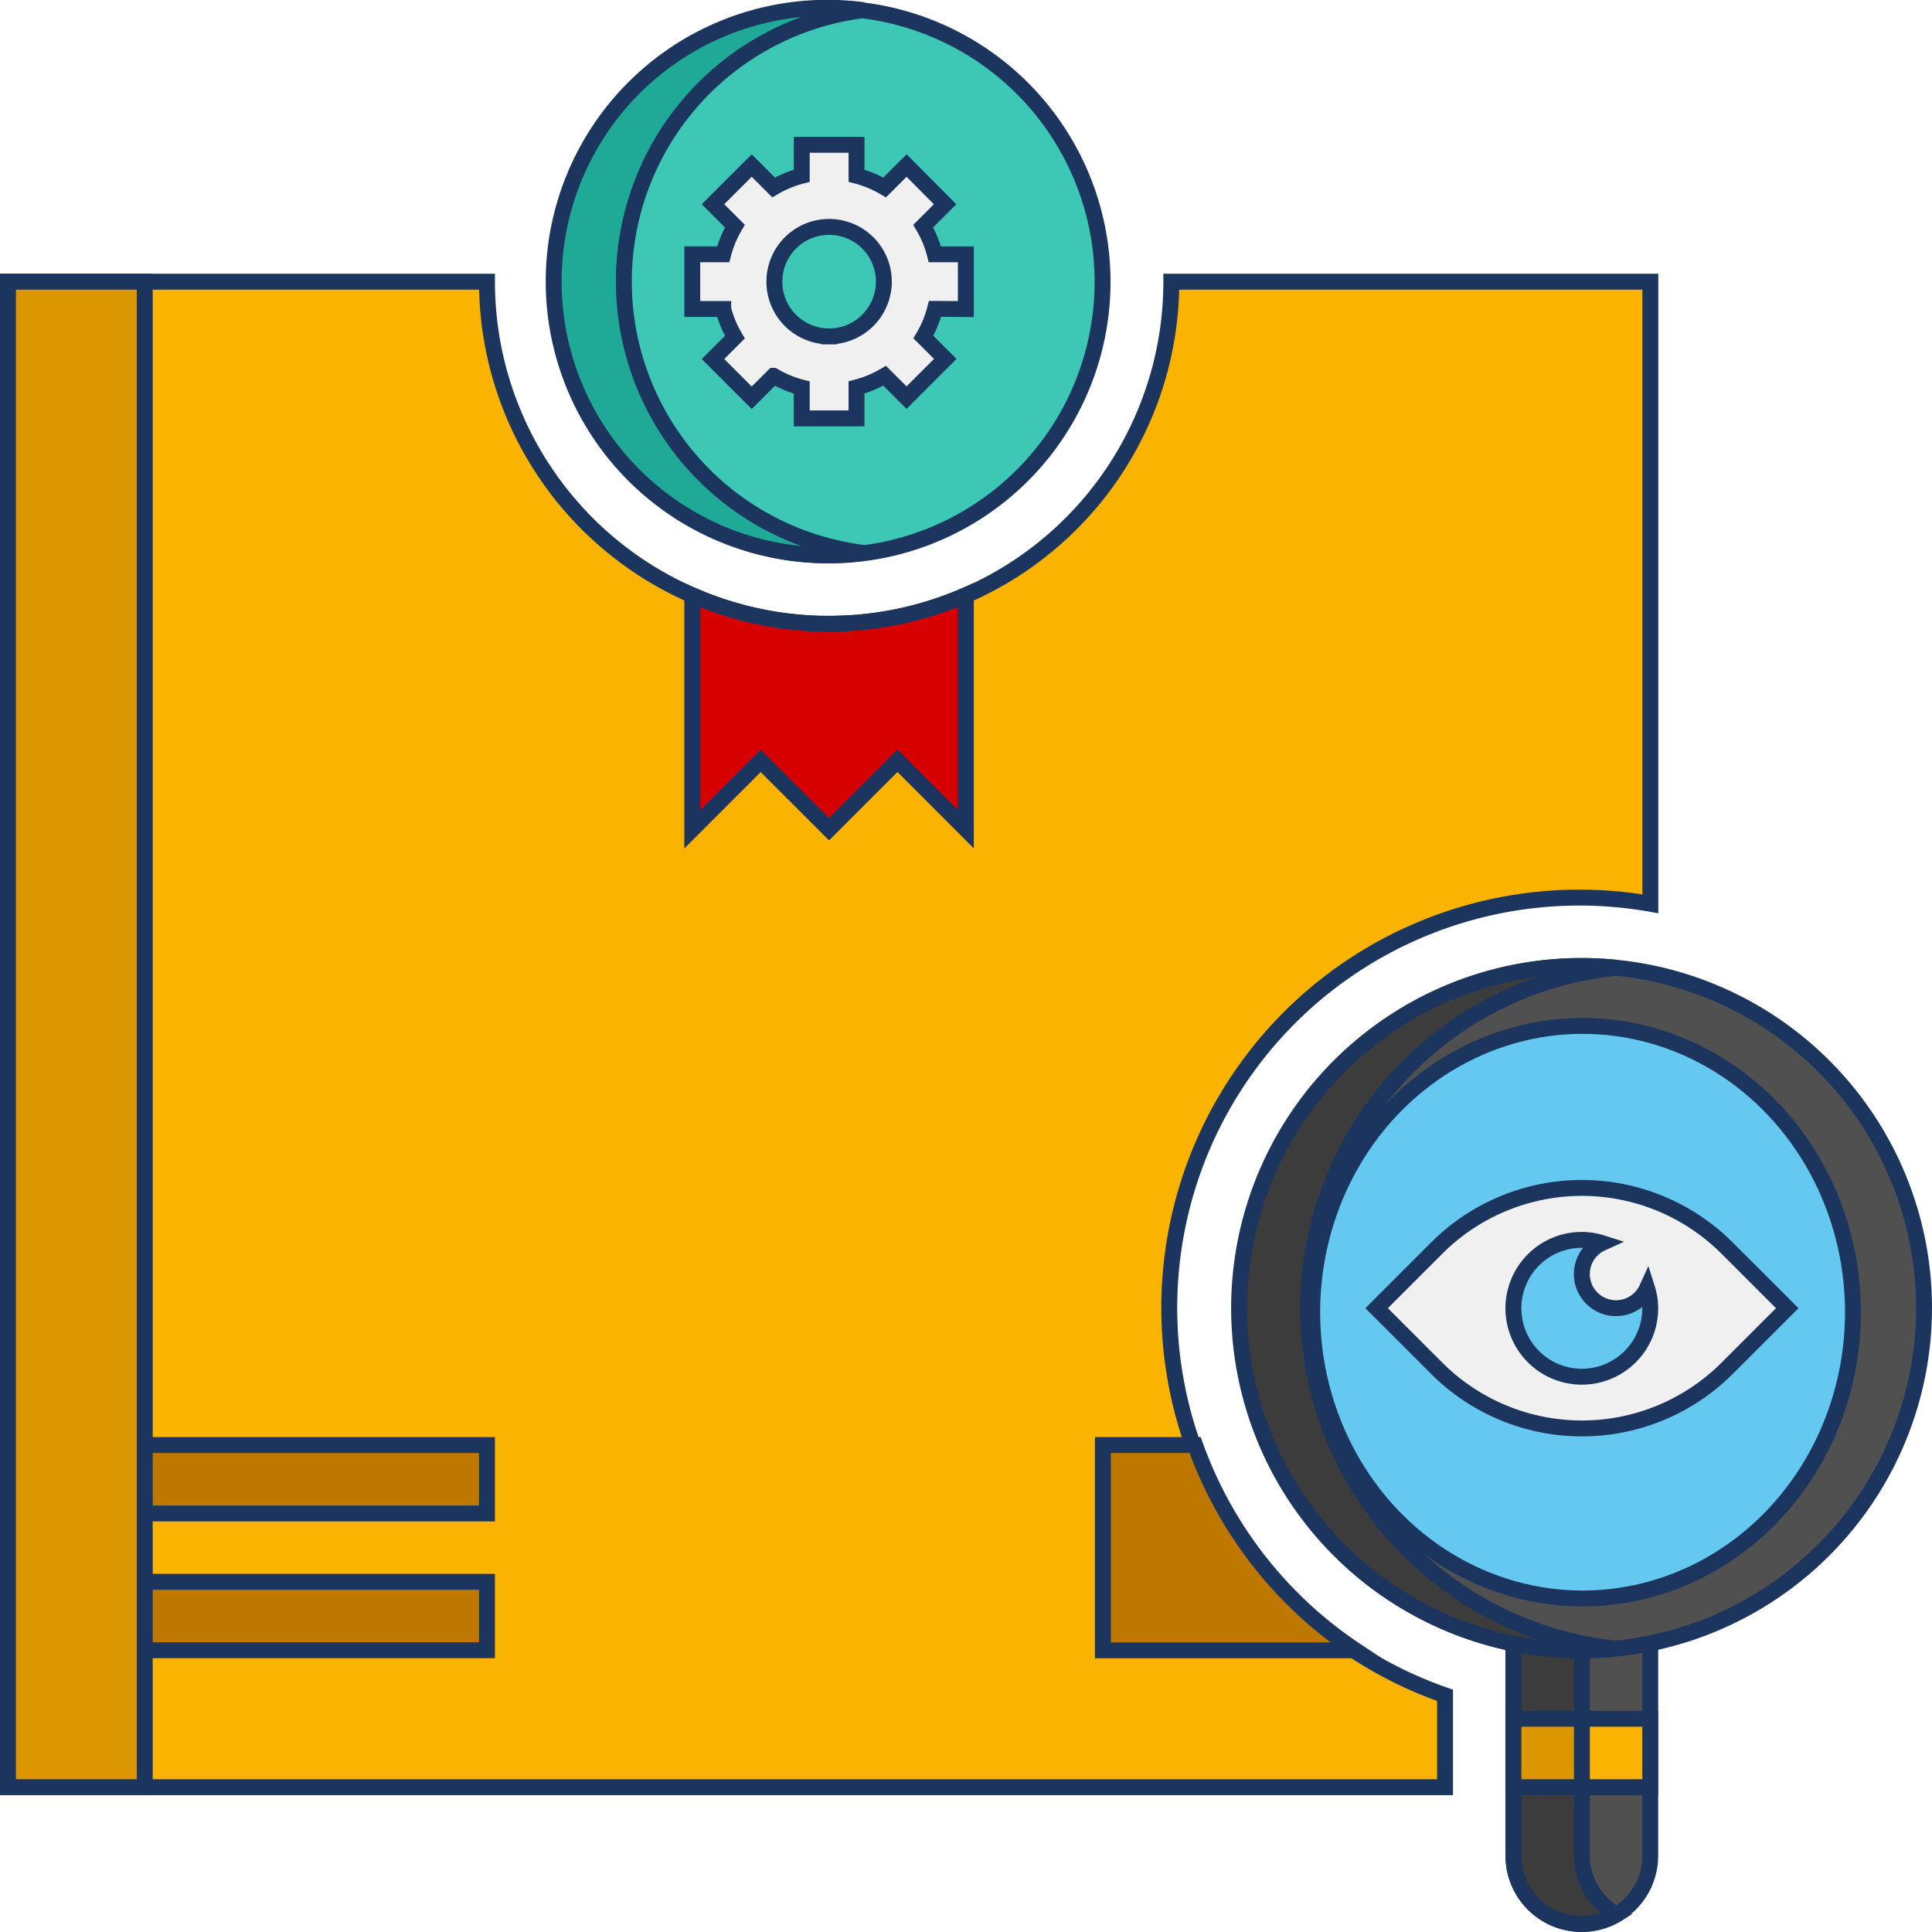
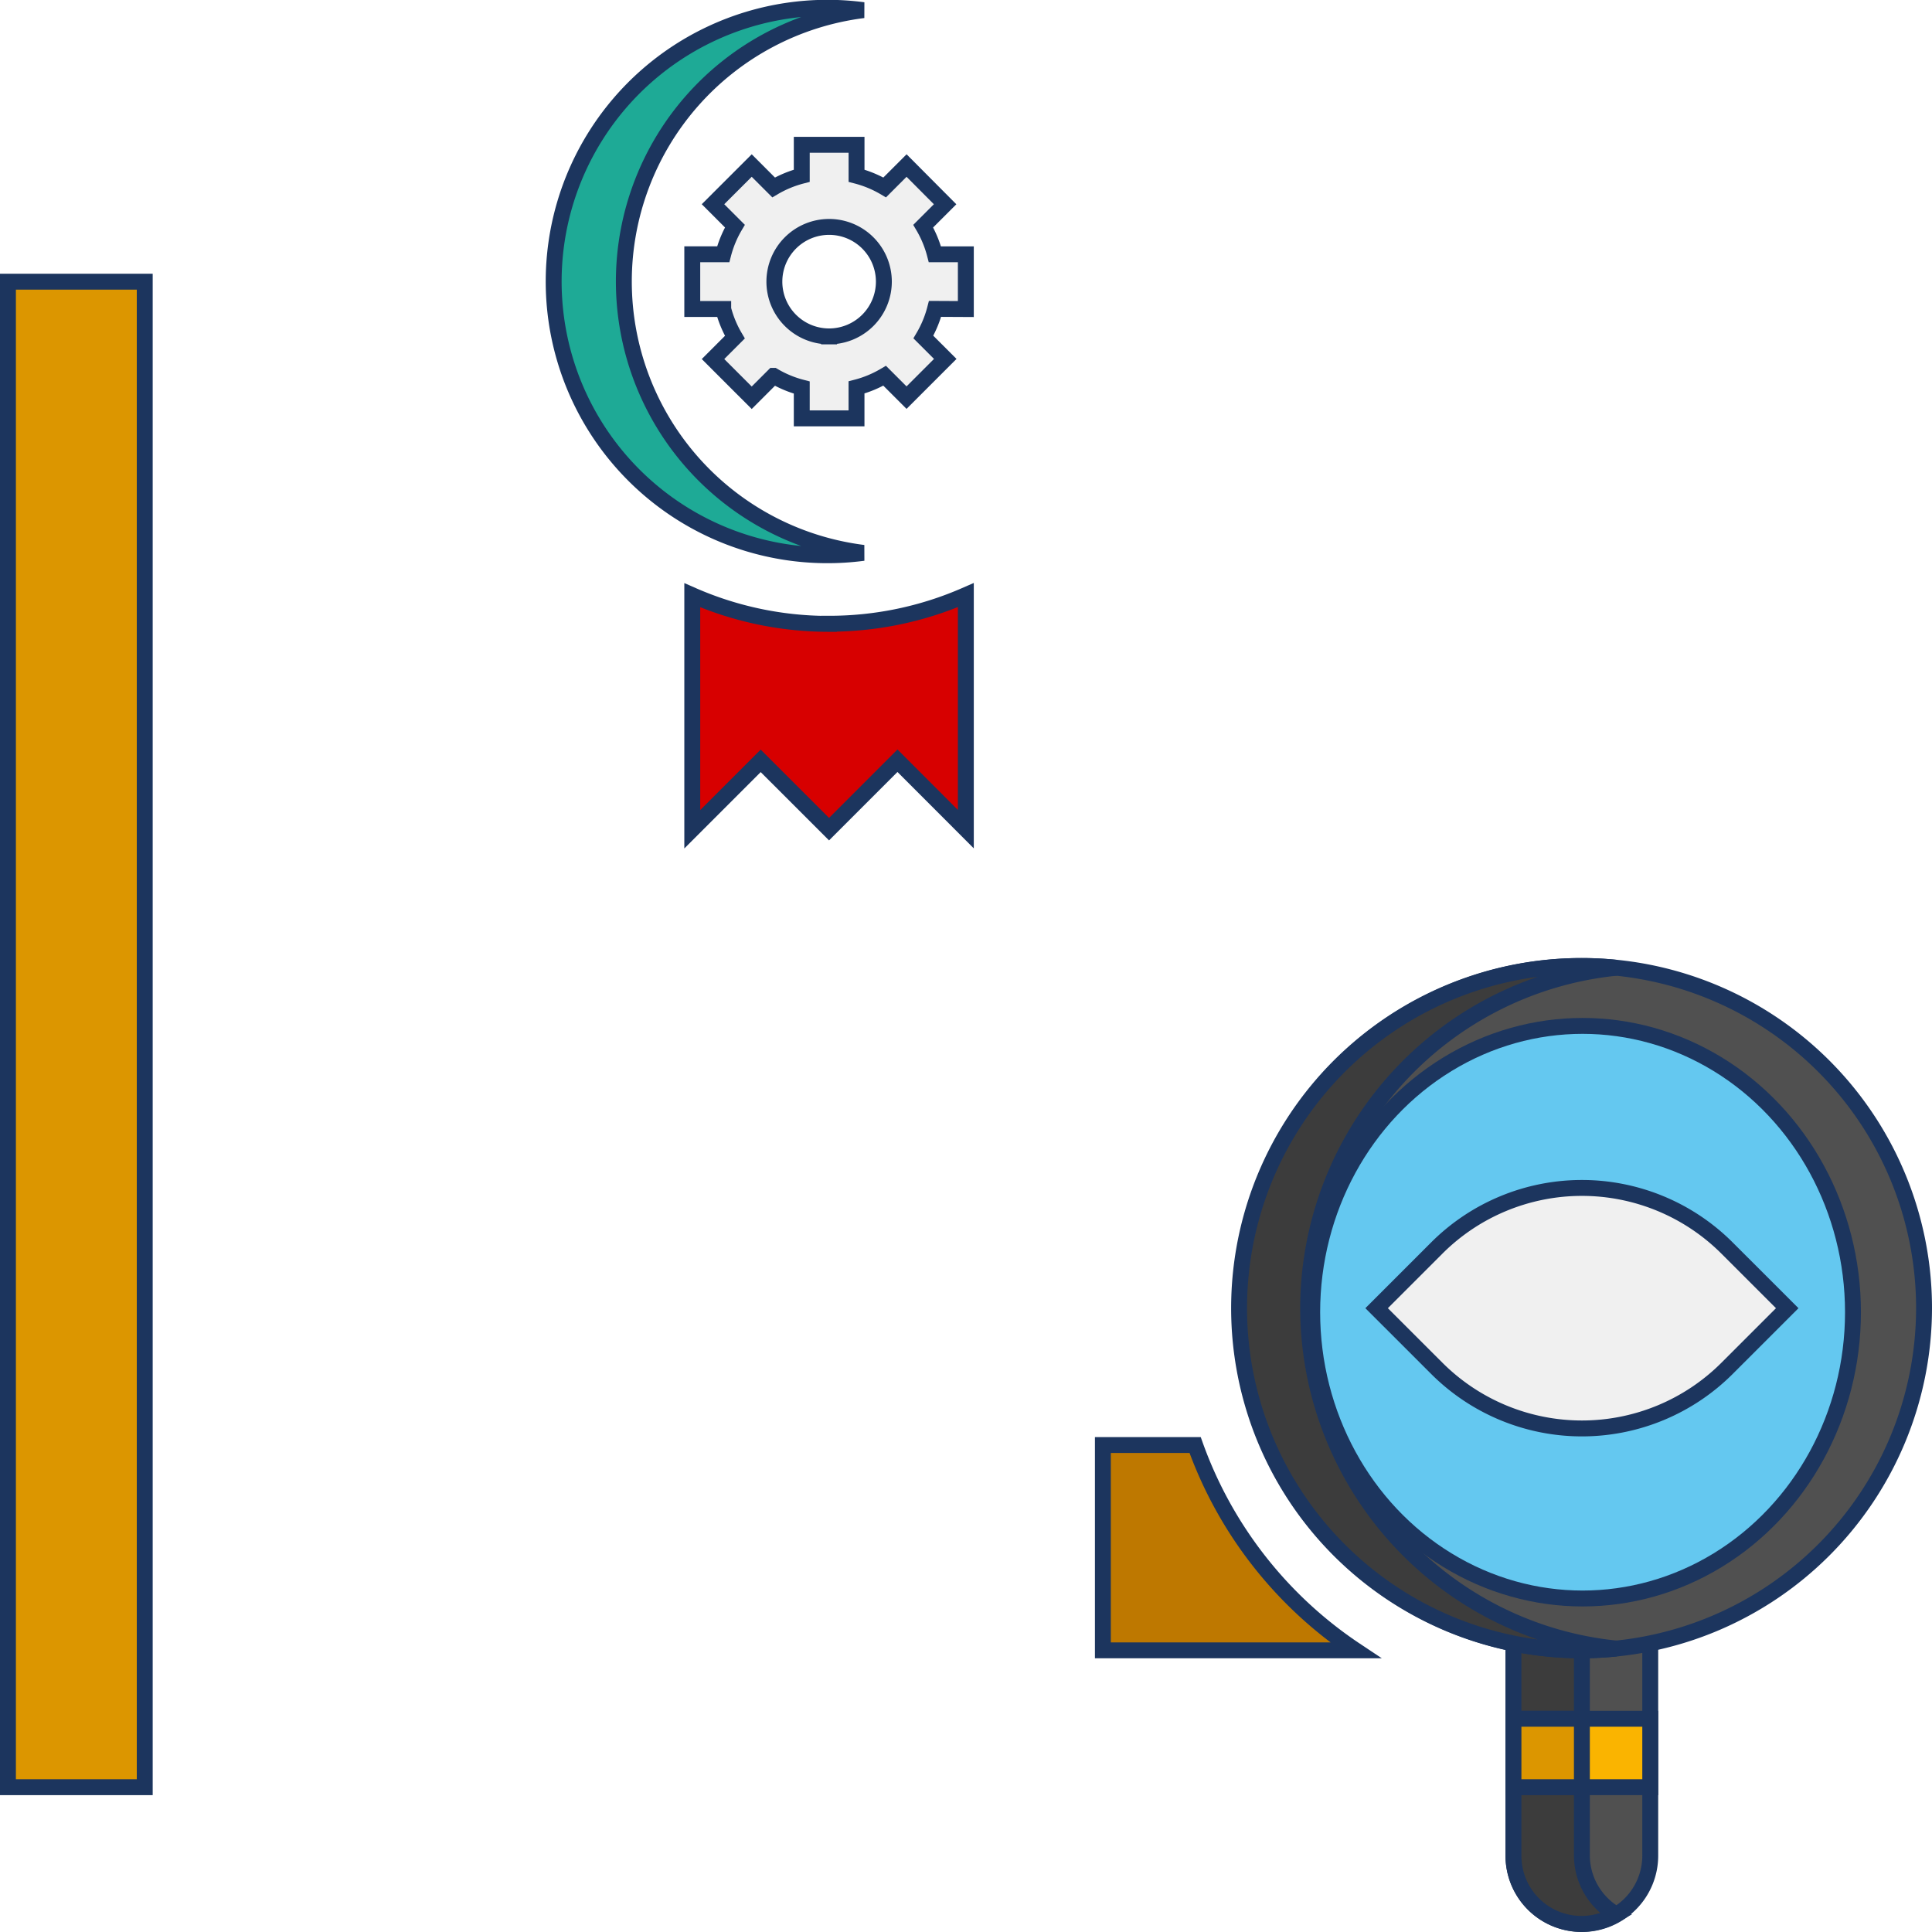
<svg xmlns="http://www.w3.org/2000/svg" width="60.734" height="60.734" viewBox="0 0 60.734 60.734">
  <g id="Group_5699" data-name="Group 5699" transform="translate(-3.75 -3.75)">
-     <path id="Path_11894" data-name="Path 11894" d="M40.571,12a10.756,10.756,0,1,1-21.512,0H4V59.327H49.176V56.438A12.894,12.894,0,0,1,55.63,31.556V12Z" transform="translate(0 0.605)" fill="#fab400" stroke="#1c355e" stroke-width="0.5" />
    <path id="Path_11895" data-name="Path 11895" d="M4,12H8.3V59.327H4Z" transform="translate(0 0.605)" fill="#dc9600" stroke="#1c355e" stroke-width="0.5" />
-     <path id="Path_11896" data-name="Path 11896" d="M8,46H18.756v2.151H8Zm0,4.3H18.756v2.151H8Z" transform="translate(0.302 3.176)" fill="#be7800" stroke="#1c355e" stroke-width="0.5" />
    <path id="Path_11897" data-name="Path 11897" d="M50.151,60.756A2.151,2.151,0,0,0,52.3,58.6V50H48v8.6A2.151,2.151,0,0,0,50.151,60.756Z" transform="translate(3.327 3.478)" fill="#505050" stroke="#1c355e" stroke-width="0.5" />
    <path id="Path_11898" data-name="Path 11898" d="M50.151,58.6V50H48v8.6a2.138,2.138,0,0,0,3.227,1.853A2.145,2.145,0,0,1,50.151,58.6Z" transform="translate(3.327 3.478)" fill="#3c3c3c" stroke="#1c355e" stroke-width="0.5" />
    <path id="Path_11899" data-name="Path 11899" d="M48,54h4.3v2.151H48Z" transform="translate(3.327 3.781)" fill="#fab400" stroke="#1c355e" stroke-width="0.5" />
    <path id="Path_11900" data-name="Path 11900" d="M48,54h2.151v2.151H48Z" transform="translate(3.327 3.781)" fill="#dc9600" stroke="#1c355e" stroke-width="0.5" />
    <path id="Path_11901" data-name="Path 11901" d="M50.756,53.512A10.756,10.756,0,1,1,61.512,42.756,10.768,10.768,0,0,1,50.756,53.512Z" transform="translate(2.722 2.117)" fill="#505050" stroke="#1c355e" stroke-width="0.5" />
    <path id="Path_11902" data-name="Path 11902" d="M38.9,46H36v6.454h7.943A13.012,13.012,0,0,1,38.9,46Z" transform="translate(2.42 3.176)" fill="#be7800" stroke="#1c355e" stroke-width="0.5" />
    <path id="Path_11903" data-name="Path 11903" d="M42.151,42.756a10.77,10.77,0,0,1,9.681-10.7,10.756,10.756,0,1,0,0,21.4A10.77,10.77,0,0,1,42.151,42.756Z" transform="translate(2.722 2.117)" fill="#3c3c3c" stroke="#1c355e" stroke-width="0.5" />
    <ellipse id="Ellipse_5" data-name="Ellipse 5" cx="8.5" cy="9" rx="8.5" ry="9" transform="translate(45 36)" fill="#64c8f0" stroke="#1c355e" stroke-width="0.5" />
    <path id="Path_11904" data-name="Path 11904" d="M44,42.266l1.89-1.89a6.454,6.454,0,0,1,9.127,0l1.891,1.89-1.89,1.89a6.454,6.454,0,0,1-9.127,0Z" transform="translate(3.025 2.608)" fill="#f0f0f0" stroke="#1c355e" stroke-width="0.5" />
-     <path id="Path_11905" data-name="Path 11905" d="M51.227,42.151a1.071,1.071,0,0,1-.447-2.047,2.13,2.13,0,0,0-.628-.1A2.151,2.151,0,1,0,52.3,42.151a2.129,2.129,0,0,0-.1-.628,1.069,1.069,0,0,1-.971.628Z" transform="translate(3.327 2.722)" fill="#64c8f0" stroke="#1c355e" stroke-width="0.5" />
    <path id="Path_11906" data-name="Path 11906" d="M28.3,22.064a10.687,10.687,0,0,1-4.3-.9l0,7.357,2.151-2.151L28.3,28.517l2.151-2.151L32.6,28.517l0-7.357a10.687,10.687,0,0,1-4.3.9Z" transform="translate(1.512 1.298)" fill="#d70000" stroke="#1c355e" stroke-width="0.5" />
-     <path id="Path_11907" data-name="Path 11907" d="M28.6,21.21a8.6,8.6,0,1,1,8.6-8.6A8.6,8.6,0,0,1,28.6,21.21Z" transform="translate(1.21)" fill="#3cc8b4" stroke="#1c355e" stroke-width="0.5" />
    <path id="Path_11908" data-name="Path 11908" d="M22.151,12.6a8.6,8.6,0,0,1,7.529-8.531,8.605,8.605,0,1,0,0,17.061A8.6,8.6,0,0,1,22.151,12.6Z" transform="translate(1.21 0)" fill="#1eaa96" stroke="#1c355e" stroke-width="0.5" />
    <path id="Path_11909" data-name="Path 11909" d="M32.6,13.163V11.442h-.973a3.432,3.432,0,0,0-.367-.885l.688-.688L30.737,8.652l-.688.688a3.432,3.432,0,0,0-.885-.367V8H27.442v.973a3.432,3.432,0,0,0-.885.367l-.688-.688L24.652,9.868l.688.688a3.433,3.433,0,0,0-.367.885H24v1.721h.973a3.433,3.433,0,0,0,.367.885l-.688.688,1.217,1.217.688-.688a3.433,3.433,0,0,0,.885.367V16.6h1.721v-.973a3.433,3.433,0,0,0,.885-.367l.688.688,1.217-1.217-.688-.688a3.433,3.433,0,0,0,.367-.885Zm-4.3.86A1.721,1.721,0,1,1,30.023,12.3,1.723,1.723,0,0,1,28.3,14.023Z" transform="translate(1.512 0.302)" fill="#f0f0f0" stroke="#1c355e" stroke-width="0.5" />
  </g>
</svg>